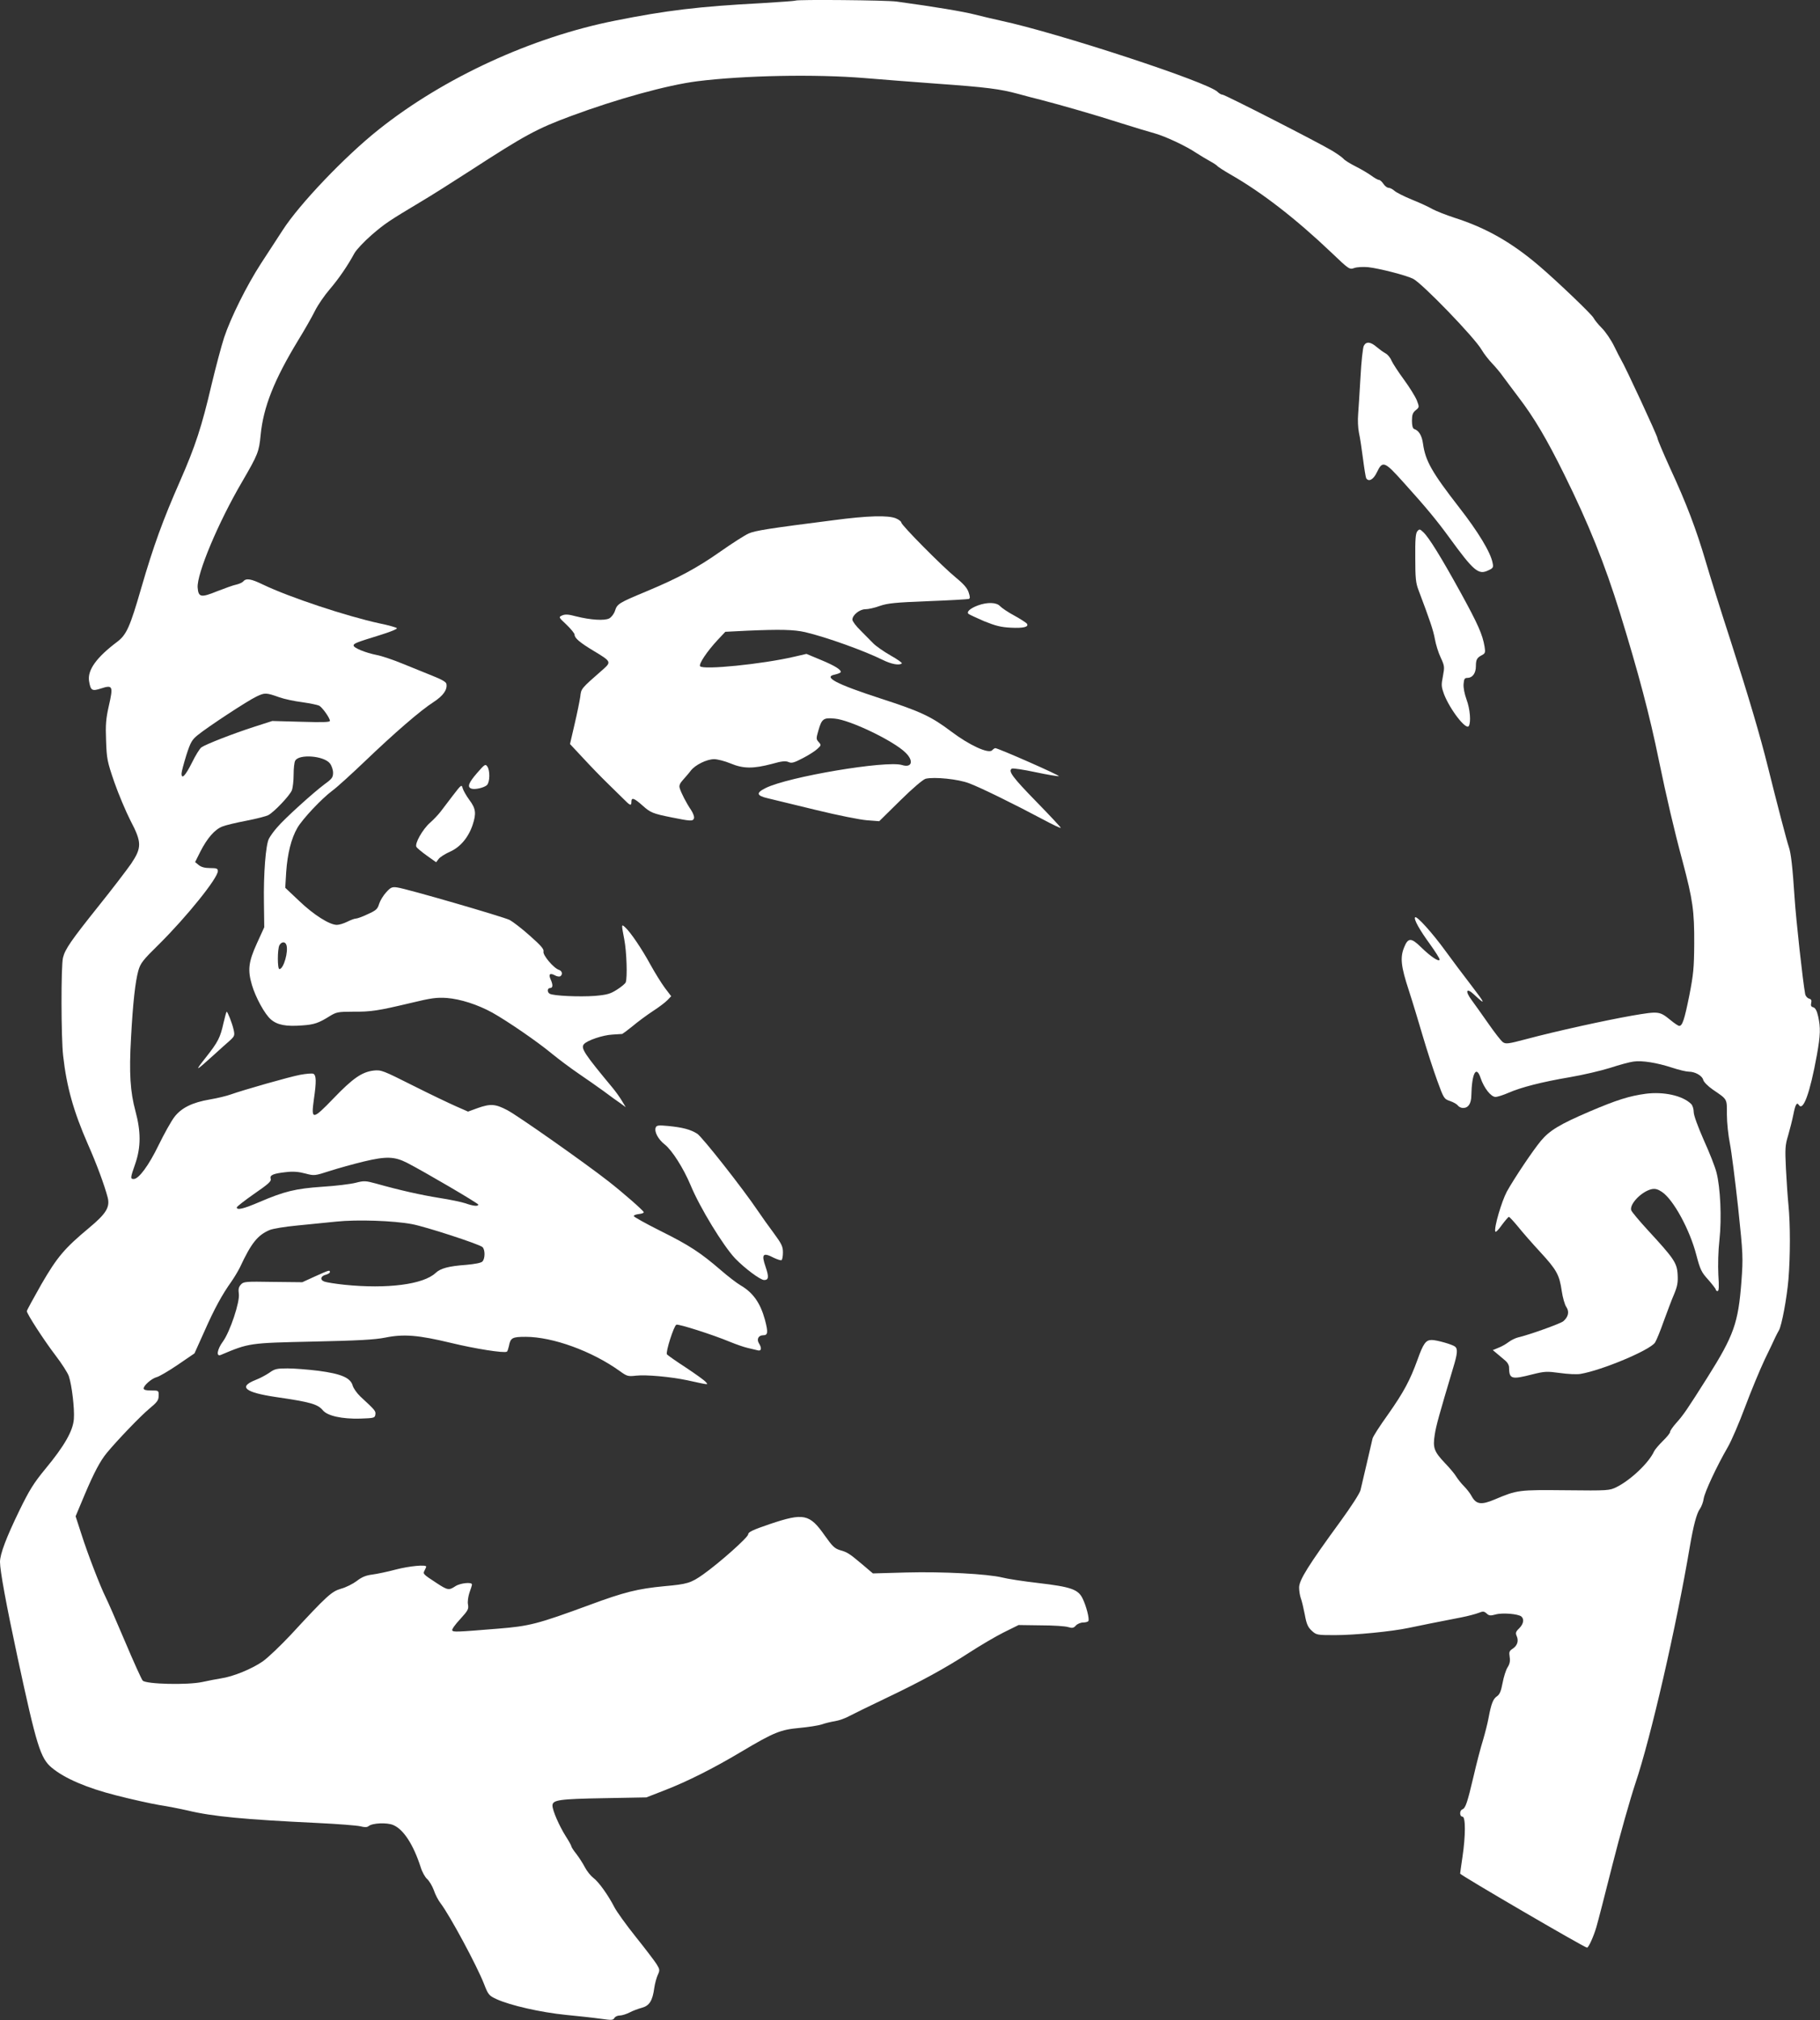
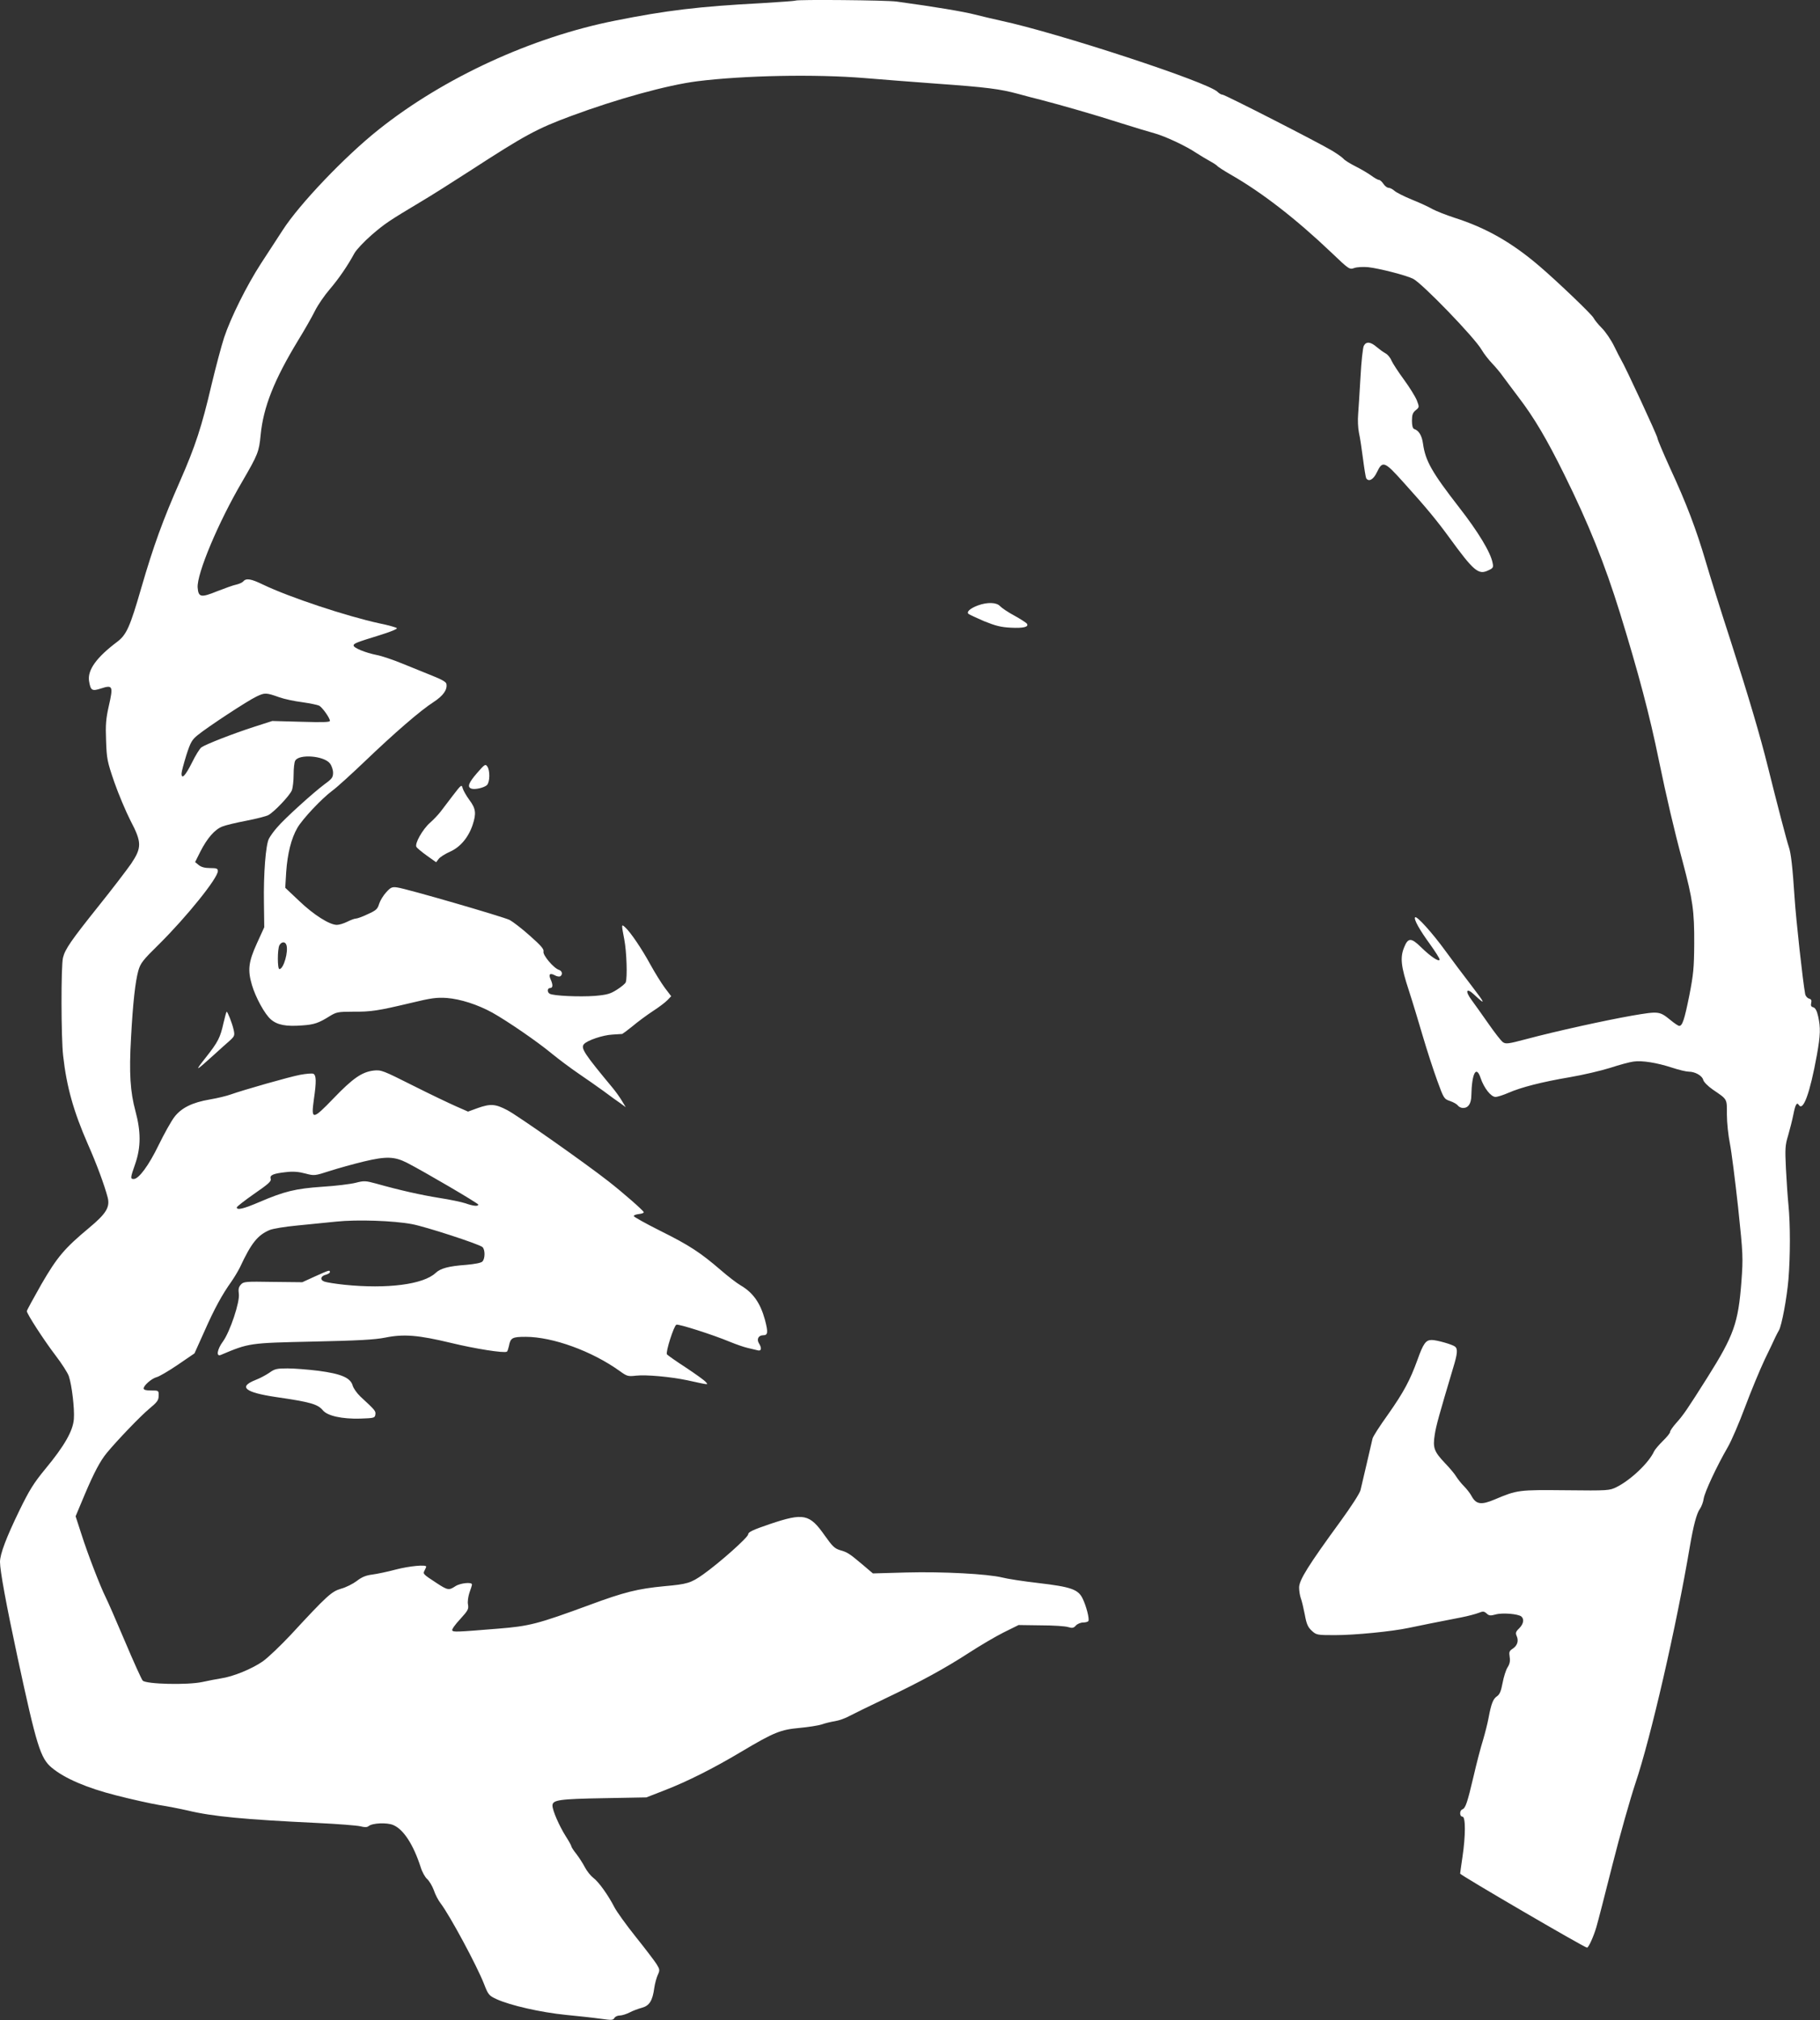
<svg xmlns="http://www.w3.org/2000/svg" version="1.0" width="1153pt" height="1280pt" viewBox="0 0 1153 1280" preserveAspectRatio="xMidYMid meet">
  <rect x="0" y="0" width="1153" height="1280" fill="#333333" stroke="none" />
  <g transform="translate(0,1280) scale(0.1,-0.1)" fill="#ffffff" stroke="none">
    <path d="M5039 12796 c-2 -2 -98 -9 -214 -16 -399 -21 -604 -46 -929 -111 -528 -105 -1084 -361 -1496 -689 -214 -170 -503 -473 -609 -638 -35 -53 -97 -149 -138 -212 -90 -139 -191 -342 -233 -468 -17 -52 -53 -187 -80 -300 -62 -266 -103 -390 -199 -609 -110 -250 -169 -413 -246 -678 -71 -246 -93 -296 -152 -341 -132 -99 -189 -179 -179 -248 10 -61 18 -67 76 -48 74 24 78 15 50 -108 -19 -84 -22 -121 -18 -223 4 -114 7 -131 52 -262 27 -77 73 -186 102 -243 73 -139 73 -172 5 -274 -28 -40 -120 -161 -206 -268 -175 -219 -213 -274 -226 -328 -13 -53 -12 -509 1 -621 22 -197 66 -353 157 -561 55 -124 104 -257 125 -336 16 -62 -9 -103 -117 -193 -157 -131 -202 -184 -303 -358 -50 -88 -92 -165 -92 -170 0 -17 108 -184 182 -281 39 -51 77 -110 84 -131 19 -56 37 -205 32 -271 -5 -75 -60 -171 -180 -316 -75 -91 -102 -135 -165 -264 -83 -171 -123 -276 -123 -326 0 -56 39 -268 111 -604 121 -562 145 -640 217 -700 82 -68 222 -128 407 -175 97 -25 219 -52 272 -61 52 -8 134 -24 182 -35 157 -38 360 -57 821 -79 129 -6 252 -16 273 -21 27 -7 42 -7 52 1 24 20 116 24 156 7 65 -27 128 -124 174 -267 9 -30 28 -64 41 -75 13 -12 32 -43 42 -70 9 -28 29 -66 44 -85 59 -78 228 -392 274 -509 27 -70 32 -75 79 -97 87 -40 281 -84 440 -100 83 -8 183 -19 224 -25 65 -9 75 -9 83 5 5 9 20 16 34 16 14 0 42 9 62 19 20 11 56 24 78 30 48 13 68 44 79 126 4 28 14 64 22 82 14 30 13 35 -7 68 -12 19 -71 97 -132 173 -60 75 -121 160 -135 187 -40 78 -101 163 -134 187 -17 13 -41 43 -54 68 -13 25 -37 62 -54 84 -17 21 -31 43 -31 47 0 5 -16 34 -36 65 -41 65 -84 163 -84 194 0 36 42 42 325 47 l270 5 113 44 c145 56 310 139 486 244 210 125 251 141 370 152 55 5 119 15 141 22 22 8 60 17 85 21 25 4 65 18 90 32 25 13 126 63 225 110 229 109 381 192 535 292 68 44 166 102 218 128 l95 47 141 -2 c78 0 155 -5 173 -11 26 -8 35 -6 49 10 9 10 30 19 45 19 15 0 30 4 34 9 8 14 -14 98 -37 144 -28 57 -74 73 -279 97 -96 11 -199 27 -229 35 -94 23 -378 38 -607 32 l-213 -6 -61 52 c-89 75 -100 82 -146 95 -36 11 -49 24 -98 93 -96 137 -133 145 -347 73 -109 -37 -138 -51 -138 -65 0 -19 -182 -181 -285 -254 -78 -55 -100 -62 -247 -75 -167 -16 -253 -37 -474 -119 -329 -121 -380 -134 -579 -150 -269 -22 -283 -22 -290 -11 -4 6 19 38 50 71 49 54 55 64 50 92 -4 19 1 51 9 76 9 24 16 47 16 52 0 17 -75 9 -105 -11 -41 -27 -49 -26 -119 20 -87 57 -88 58 -76 80 5 10 10 21 10 24 0 14 -106 4 -191 -18 -52 -14 -119 -28 -149 -32 -40 -5 -67 -15 -100 -41 -24 -18 -69 -41 -100 -49 -60 -18 -88 -43 -318 -292 -63 -67 -142 -143 -177 -168 -67 -47 -188 -97 -265 -108 -25 -4 -78 -14 -119 -23 -93 -20 -355 -14 -377 9 -7 7 -58 120 -113 250 -55 130 -110 256 -122 279 -33 66 -113 272 -153 398 l-37 114 57 136 c60 142 99 215 141 266 67 81 213 233 267 278 52 43 61 55 61 84 1 33 0 33 -47 33 -33 0 -48 4 -48 13 0 19 51 63 81 71 15 3 75 38 134 78 l107 73 63 140 c63 143 113 234 171 315 18 26 42 66 54 90 72 155 113 205 189 237 19 8 96 21 171 28 74 7 187 19 250 25 132 14 364 6 480 -16 83 -15 424 -126 446 -145 18 -15 18 -74 0 -92 -9 -9 -48 -16 -102 -21 -112 -8 -163 -22 -194 -51 -77 -73 -306 -103 -579 -75 -56 6 -113 15 -126 20 -30 11 -24 36 11 44 13 4 24 11 24 16 0 15 -5 13 -94 -27 l-81 -37 -185 2 c-176 3 -187 2 -204 -17 -14 -15 -17 -30 -13 -58 8 -50 -56 -242 -101 -303 -36 -49 -44 -97 -14 -85 181 76 178 76 587 85 284 6 390 12 455 25 118 24 211 16 415 -33 152 -37 339 -67 356 -56 4 2 9 18 13 35 10 53 21 59 106 59 171 0 419 -90 595 -216 47 -34 53 -36 105 -30 63 7 218 -7 323 -29 146 -32 134 -30 118 -11 -8 10 -65 51 -127 92 -62 40 -115 78 -119 83 -9 15 44 181 60 188 15 5 227 -62 340 -109 39 -16 88 -33 110 -38 22 -5 50 -12 63 -15 25 -8 30 12 10 44 -16 26 -3 51 27 51 30 0 32 18 11 98 -29 106 -75 172 -154 218 -24 14 -80 57 -125 96 -130 112 -200 158 -381 248 -94 47 -171 90 -171 95 0 6 15 11 33 13 18 2 32 7 30 12 -4 12 -131 123 -223 195 -152 119 -576 417 -641 451 -76 40 -107 42 -189 13 l-60 -22 -75 33 c-41 18 -165 77 -274 132 -191 96 -201 100 -249 95 -74 -9 -131 -48 -254 -176 -133 -138 -143 -139 -125 -9 17 116 16 157 -4 165 -9 3 -46 0 -83 -7 -69 -13 -363 -97 -441 -125 -25 -9 -83 -23 -130 -31 -112 -19 -181 -53 -226 -112 -19 -25 -64 -105 -99 -177 -63 -130 -126 -215 -158 -215 -22 0 -22 6 10 97 36 105 36 203 1 333 -33 122 -41 240 -28 465 12 224 27 354 46 424 14 49 28 67 133 170 173 172 371 417 371 462 0 16 -8 19 -49 19 -33 0 -56 6 -72 19 l-23 19 33 66 c44 86 91 140 139 159 22 9 90 25 153 37 62 12 124 28 138 35 38 20 138 126 150 158 6 16 11 60 11 98 0 39 4 79 10 89 23 44 182 32 220 -17 11 -14 20 -41 20 -59 0 -29 -7 -39 -53 -72 -71 -53 -255 -219 -301 -274 -21 -23 -44 -56 -52 -71 -21 -39 -35 -224 -32 -407 l2 -155 -47 -103 c-53 -117 -59 -168 -31 -263 23 -78 81 -185 120 -218 40 -35 96 -46 198 -38 76 5 105 15 175 59 41 25 52 28 145 28 118 -1 160 6 367 55 132 32 165 36 229 32 88 -7 196 -42 289 -93 96 -54 283 -182 376 -259 44 -36 120 -93 170 -127 49 -33 121 -84 160 -112 38 -29 86 -63 105 -76 l34 -25 -24 40 c-13 22 -39 58 -57 80 -182 219 -205 254 -184 279 20 24 120 58 181 61 30 2 58 4 62 4 3 1 33 23 65 49 32 27 90 70 128 95 39 25 81 57 94 71 l23 24 -41 54 c-22 30 -63 96 -91 147 -54 99 -125 204 -159 235 -25 23 -25 22 -6 -77 15 -78 20 -241 9 -271 -3 -8 -28 -29 -55 -46 -42 -27 -62 -33 -141 -40 -96 -7 -264 0 -286 14 -17 10 -15 36 3 36 18 0 19 20 3 55 -14 32 -5 42 26 26 13 -8 29 -10 35 -7 17 11 13 34 -8 41 -33 10 -104 94 -98 116 4 15 -16 38 -86 100 -50 45 -108 89 -128 100 -43 21 -656 199 -712 206 -33 5 -42 1 -70 -30 -18 -19 -38 -52 -45 -73 -10 -34 -19 -42 -72 -66 -33 -16 -67 -28 -75 -28 -9 0 -33 -9 -55 -20 -22 -11 -51 -20 -66 -20 -46 0 -146 63 -237 150 l-90 85 6 100 c8 116 32 213 71 280 34 58 154 185 221 235 28 20 120 104 205 185 189 181 354 324 437 377 61 40 88 78 81 115 -2 12 -30 28 -88 51 -47 19 -132 53 -190 77 -58 24 -132 49 -164 55 -71 14 -146 45 -146 60 0 13 18 20 164 65 68 21 115 40 110 45 -5 5 -54 19 -109 30 -211 46 -570 165 -739 246 -76 37 -107 42 -125 20 -6 -7 -26 -16 -44 -20 -17 -3 -72 -23 -121 -42 -103 -42 -119 -39 -124 23 -6 86 129 410 282 671 100 172 107 190 117 295 17 177 85 349 238 601 40 65 88 149 106 186 19 38 61 99 93 136 59 69 116 153 157 229 12 22 61 74 109 116 86 74 109 89 316 213 58 34 195 121 305 192 353 229 425 268 643 349 291 108 610 196 799 220 296 37 750 46 1063 20 96 -8 299 -24 450 -35 323 -23 405 -34 520 -65 47 -13 112 -30 145 -38 120 -31 354 -98 505 -147 85 -27 182 -56 215 -65 67 -19 197 -79 265 -125 25 -16 63 -39 85 -51 22 -12 43 -26 46 -30 3 -5 43 -31 90 -58 195 -112 408 -277 632 -490 114 -109 116 -110 147 -99 18 6 56 8 88 5 71 -8 243 -52 285 -74 58 -30 388 -371 433 -449 15 -26 46 -65 68 -88 22 -23 51 -58 65 -78 15 -20 60 -81 101 -135 98 -128 180 -267 289 -488 155 -313 257 -567 354 -880 116 -376 188 -647 246 -932 47 -227 96 -440 151 -643 64 -242 74 -311 73 -520 -1 -153 -5 -194 -31 -327 -31 -154 -44 -193 -64 -193 -6 0 -30 16 -53 35 -73 59 -74 59 -246 30 -175 -31 -484 -99 -671 -149 -113 -30 -129 -32 -147 -19 -11 7 -52 60 -91 116 -39 56 -87 123 -106 149 -45 60 -35 83 15 36 76 -71 72 -59 -17 57 -51 66 -125 165 -165 220 -82 113 -182 224 -192 213 -11 -10 28 -80 96 -173 32 -45 59 -87 59 -94 0 -20 -57 18 -117 77 -63 62 -83 62 -108 -1 -26 -64 -20 -120 30 -272 25 -77 65 -210 90 -295 25 -85 65 -208 89 -274 42 -116 44 -119 82 -132 21 -7 44 -20 50 -29 6 -8 21 -15 32 -15 34 0 52 27 53 78 3 142 31 196 59 111 21 -62 65 -119 94 -119 13 0 50 12 82 26 80 35 212 69 389 99 83 14 197 41 255 59 58 19 124 37 148 40 54 8 148 -7 246 -39 42 -14 89 -25 105 -25 40 0 85 -26 91 -52 3 -13 30 -40 60 -61 95 -65 90 -56 90 -159 0 -51 9 -134 19 -183 10 -50 33 -232 52 -404 32 -303 32 -319 21 -471 -20 -263 -48 -341 -214 -605 -130 -206 -154 -241 -200 -292 -21 -24 -38 -48 -38 -56 0 -7 -21 -33 -46 -57 -25 -25 -50 -54 -55 -65 -33 -73 -148 -182 -238 -227 -45 -22 -52 -23 -321 -20 -300 3 -308 2 -450 -58 -87 -37 -119 -32 -148 22 -9 17 -31 45 -48 62 -17 17 -39 45 -49 61 -10 17 -42 55 -71 85 -69 73 -78 97 -65 179 9 59 27 123 117 425 27 88 30 119 12 134 -18 14 -116 42 -148 42 -37 0 -53 -21 -90 -125 -48 -132 -87 -205 -189 -350 -51 -71 -94 -138 -96 -150 -5 -24 -64 -274 -76 -326 -5 -21 -59 -104 -125 -195 -205 -281 -264 -375 -264 -422 0 -22 5 -53 11 -69 6 -15 17 -62 25 -103 11 -61 20 -80 44 -102 29 -27 34 -28 146 -28 127 0 361 23 469 46 69 15 187 38 335 67 41 8 89 21 107 28 28 11 34 11 51 -4 15 -14 24 -15 57 -6 42 12 142 4 163 -13 19 -17 14 -47 -14 -75 -22 -21 -24 -30 -16 -48 14 -31 5 -61 -25 -81 -22 -14 -24 -21 -19 -53 4 -26 0 -44 -14 -66 -10 -16 -24 -60 -31 -98 -10 -52 -18 -72 -35 -84 -25 -16 -37 -47 -54 -138 -6 -33 -22 -96 -35 -140 -14 -44 -41 -147 -60 -230 -40 -170 -51 -201 -71 -209 -19 -7 -18 -46 1 -46 20 0 20 -120 0 -254 -8 -55 -15 -103 -15 -107 0 -9 788 -469 804 -469 10 0 42 72 59 130 9 30 55 208 102 395 47 187 113 419 145 515 98 290 260 996 345 1500 23 134 43 211 64 240 10 14 21 43 24 65 7 43 83 206 152 325 24 41 73 156 110 255 37 99 93 234 124 300 32 66 63 131 69 145 7 14 16 32 21 40 18 29 51 206 61 325 12 147 12 349 0 470 -5 50 -12 153 -16 231 -6 126 -5 148 14 210 11 38 26 97 33 132 12 62 22 81 34 62 28 -45 71 73 115 315 23 128 24 174 8 246 -8 36 -18 53 -31 57 -13 3 -17 11 -13 27 4 17 1 24 -14 28 -10 3 -21 15 -24 28 -15 81 -58 470 -67 609 -13 198 -23 285 -37 325 -11 31 -77 283 -132 505 -50 201 -121 441 -238 805 -61 187 -131 411 -156 497 -60 204 -123 370 -225 590 -44 97 -81 184 -81 192 0 14 -205 456 -230 496 -5 8 -25 47 -44 86 -19 39 -54 91 -78 115 -24 24 -47 53 -53 65 -10 21 -227 229 -344 329 -172 147 -335 241 -536 305 -55 18 -118 43 -140 55 -22 13 -80 40 -130 60 -49 20 -99 45 -111 56 -11 10 -28 19 -37 19 -9 0 -24 11 -33 25 -9 14 -22 25 -28 25 -7 0 -28 12 -47 26 -19 14 -64 41 -100 59 -36 18 -71 40 -78 49 -8 9 -39 31 -70 50 -90 54 -681 356 -696 356 -8 0 -22 8 -32 18 -59 61 -1013 374 -1373 451 -47 10 -121 28 -165 39 -69 18 -253 49 -495 82 -64 9 -633 14 -641 6z m-3269 -4414 c31 -11 96 -25 145 -31 49 -7 97 -17 107 -22 20 -11 68 -78 68 -96 0 -9 -44 -10 -182 -6 l-183 5 -115 -37 c-136 -44 -305 -110 -334 -130 -11 -8 -38 -52 -60 -97 -41 -82 -66 -109 -66 -69 0 11 14 63 30 115 27 84 36 99 73 129 64 52 315 217 372 244 53 25 60 25 145 -5z m44 -1568 c15 -40 -17 -154 -44 -154 -13 0 -13 125 0 151 13 23 36 25 44 3z m766 -1382 c105 -54 450 -256 450 -264 0 -13 -34 -9 -81 8 -24 8 -99 24 -165 34 -118 19 -252 49 -401 91 -67 18 -76 19 -130 5 -32 -8 -127 -20 -211 -25 -172 -12 -240 -29 -399 -97 -100 -43 -143 -53 -143 -34 0 5 50 44 110 86 90 62 110 80 105 95 -8 24 16 34 100 43 41 5 78 2 119 -9 57 -15 59 -15 155 16 53 17 150 44 216 60 142 34 195 32 275 -9z" />
    <path d="M8640 10609 c-6 -11 -16 -100 -21 -197 -6 -97 -12 -204 -15 -238 -3 -33 -1 -85 5 -115 7 -30 18 -105 26 -167 8 -62 17 -117 20 -122 16 -25 46 -9 68 38 36 75 48 70 169 -65 141 -156 211 -241 289 -348 155 -213 185 -239 247 -209 31 14 34 19 28 47 -12 66 -91 197 -212 352 -173 223 -214 295 -229 404 -7 51 -26 83 -56 93 -9 3 -14 21 -14 52 0 38 5 52 24 67 23 19 23 20 7 62 -9 23 -46 83 -82 132 -36 49 -71 103 -79 121 -7 18 -24 38 -37 45 -12 6 -38 25 -56 40 -39 34 -67 37 -82 8z" />
-     <path d="M5280 9504 c-409 -52 -497 -66 -537 -84 -23 -10 -103 -61 -177 -113 -152 -107 -270 -170 -476 -256 -170 -71 -180 -77 -194 -121 -6 -19 -22 -40 -36 -48 -30 -16 -120 -10 -211 13 -48 13 -68 14 -87 6 -24 -11 -24 -11 27 -59 28 -27 51 -55 51 -63 0 -22 33 -50 121 -103 110 -66 112 -70 62 -115 -145 -127 -141 -123 -147 -176 -4 -27 -20 -106 -36 -174 l-29 -125 84 -90 c46 -50 114 -120 151 -156 37 -36 84 -82 104 -102 42 -43 50 -46 50 -18 0 30 17 24 72 -25 49 -44 64 -50 183 -74 119 -24 134 -25 141 -7 4 10 -4 32 -18 54 -30 44 -63 108 -72 139 -5 16 1 30 21 52 15 17 38 43 49 58 28 37 102 73 148 73 21 0 68 -12 104 -27 81 -34 144 -34 262 -3 63 18 87 20 105 12 20 -9 35 -5 92 25 37 19 79 46 92 59 24 22 24 24 7 43 -16 18 -16 22 -1 74 21 73 32 81 103 74 97 -8 373 -141 448 -215 55 -53 41 -99 -22 -79 -99 30 -720 -74 -864 -146 -62 -31 -58 -48 15 -65 33 -8 170 -41 305 -74 135 -33 280 -62 322 -65 l78 -6 133 131 c80 79 144 133 161 138 55 13 207 -2 276 -29 70 -26 282 -130 468 -229 61 -33 112 -57 112 -53 0 4 -69 78 -154 165 -151 155 -181 195 -156 210 6 4 73 -6 148 -22 75 -16 142 -27 150 -26 13 3 -385 178 -403 178 -3 0 -13 -6 -20 -14 -24 -23 -145 33 -260 120 -125 94 -192 126 -445 208 -283 92 -368 137 -291 152 17 4 33 10 36 14 9 14 -35 42 -125 79 l-91 38 -78 -18 c-201 -47 -580 -85 -596 -60 -9 15 45 95 112 167 l48 51 139 7 c210 9 294 7 366 -9 136 -32 375 -118 492 -176 54 -27 107 -37 121 -22 4 3 -28 26 -71 50 -42 24 -91 58 -109 76 -17 17 -54 55 -82 83 -28 27 -51 58 -51 68 0 29 46 66 82 66 19 0 60 9 92 21 49 17 99 22 305 30 135 5 251 12 258 14 9 3 9 13 0 40 -8 27 -30 53 -81 95 -86 70 -346 333 -346 349 0 7 -16 19 -35 27 -49 20 -176 17 -395 -12z" />
-     <path d="M8979 9434 c-11 -13 -14 -53 -13 -168 0 -128 3 -160 21 -206 72 -191 93 -253 103 -308 6 -34 22 -87 37 -118 25 -54 25 -60 14 -119 -11 -55 -10 -66 7 -113 38 -98 140 -230 157 -202 15 24 8 108 -14 167 -13 36 -21 76 -19 99 3 33 6 39 26 39 31 1 52 30 52 74 0 42 7 54 38 70 21 11 23 17 17 54 -13 77 -41 141 -153 345 -123 223 -199 346 -235 380 -22 21 -25 21 -38 6z" />
    <path d="M6195 8964 c-48 -18 -73 -40 -60 -53 6 -5 51 -26 100 -47 72 -29 106 -38 170 -41 79 -4 114 5 101 25 -4 6 -39 29 -79 51 -41 22 -82 50 -92 61 -22 24 -80 26 -140 4z" />
    <path d="M3022 7902 c-53 -61 -63 -88 -37 -98 22 -9 82 5 100 22 19 19 20 93 2 118 -12 17 -17 13 -65 -42z" />
    <path d="M2870 7761 c-30 -40 -66 -87 -80 -105 -14 -18 -44 -50 -67 -70 -46 -41 -97 -131 -85 -152 4 -7 34 -32 66 -55 l59 -42 16 21 c9 12 41 32 72 46 64 28 116 89 143 169 24 73 21 103 -20 158 -20 27 -39 61 -43 75 -6 25 -9 23 -61 -45z" />
    <path d="M1416 6319 c-21 -94 -34 -120 -113 -220 -72 -91 -67 -90 47 13 41 37 89 81 107 96 29 27 31 32 23 68 -9 41 -38 114 -44 114 -2 0 -11 -32 -20 -71z" />
-     <path d="M10425 5870 c-103 -14 -183 -39 -354 -112 -189 -81 -254 -120 -309 -186 -51 -61 -170 -239 -216 -322 -33 -62 -82 -228 -73 -253 2 -7 21 12 41 41 21 28 41 52 45 52 4 0 30 -28 58 -62 28 -35 91 -107 141 -161 104 -113 121 -144 136 -247 6 -41 19 -87 29 -101 20 -30 13 -62 -19 -90 -17 -15 -218 -87 -288 -103 -16 -4 -43 -17 -60 -30 -17 -13 -46 -29 -65 -36 l-34 -14 30 -25 c17 -14 40 -34 51 -43 12 -10 22 -28 22 -40 1 -76 14 -80 147 -46 80 20 93 20 175 9 49 -7 107 -10 130 -6 137 23 442 151 473 199 9 14 34 75 55 135 22 60 51 138 66 172 21 51 25 75 22 125 -4 73 -24 101 -187 278 -55 60 -103 117 -107 128 -12 40 68 121 131 134 22 4 39 -1 64 -18 73 -49 177 -241 218 -401 24 -91 32 -108 75 -155 26 -30 48 -58 48 -63 0 -5 5 -9 11 -9 9 0 10 29 5 103 -3 60 -1 151 7 222 15 137 6 332 -19 427 -8 33 -44 125 -80 204 -38 87 -64 157 -64 178 0 19 -7 42 -16 51 -53 53 -173 80 -289 65z" />
-     <path d="M4154 5656 c-10 -26 15 -74 57 -107 47 -37 119 -151 164 -258 58 -141 207 -385 283 -465 61 -63 159 -136 183 -136 29 0 31 20 9 84 -28 81 -17 93 54 56 22 -10 43 -17 47 -14 5 3 9 25 9 49 0 37 -8 54 -58 122 -32 43 -78 107 -102 143 -95 141 -351 466 -383 487 -43 27 -92 40 -184 49 -62 6 -74 4 -79 -10z" />
+     <path d="M4154 5656 z" />
    <path d="M1707 4103 c-20 -14 -61 -36 -90 -47 -108 -43 -65 -78 129 -107 220 -32 266 -45 299 -84 29 -36 122 -56 237 -53 88 3 93 4 96 26 3 22 0 26 -95 114 -22 21 -44 52 -49 70 -14 49 -73 74 -217 93 -65 8 -153 15 -195 15 -68 0 -82 -3 -115 -27z" />
  </g>
</svg>